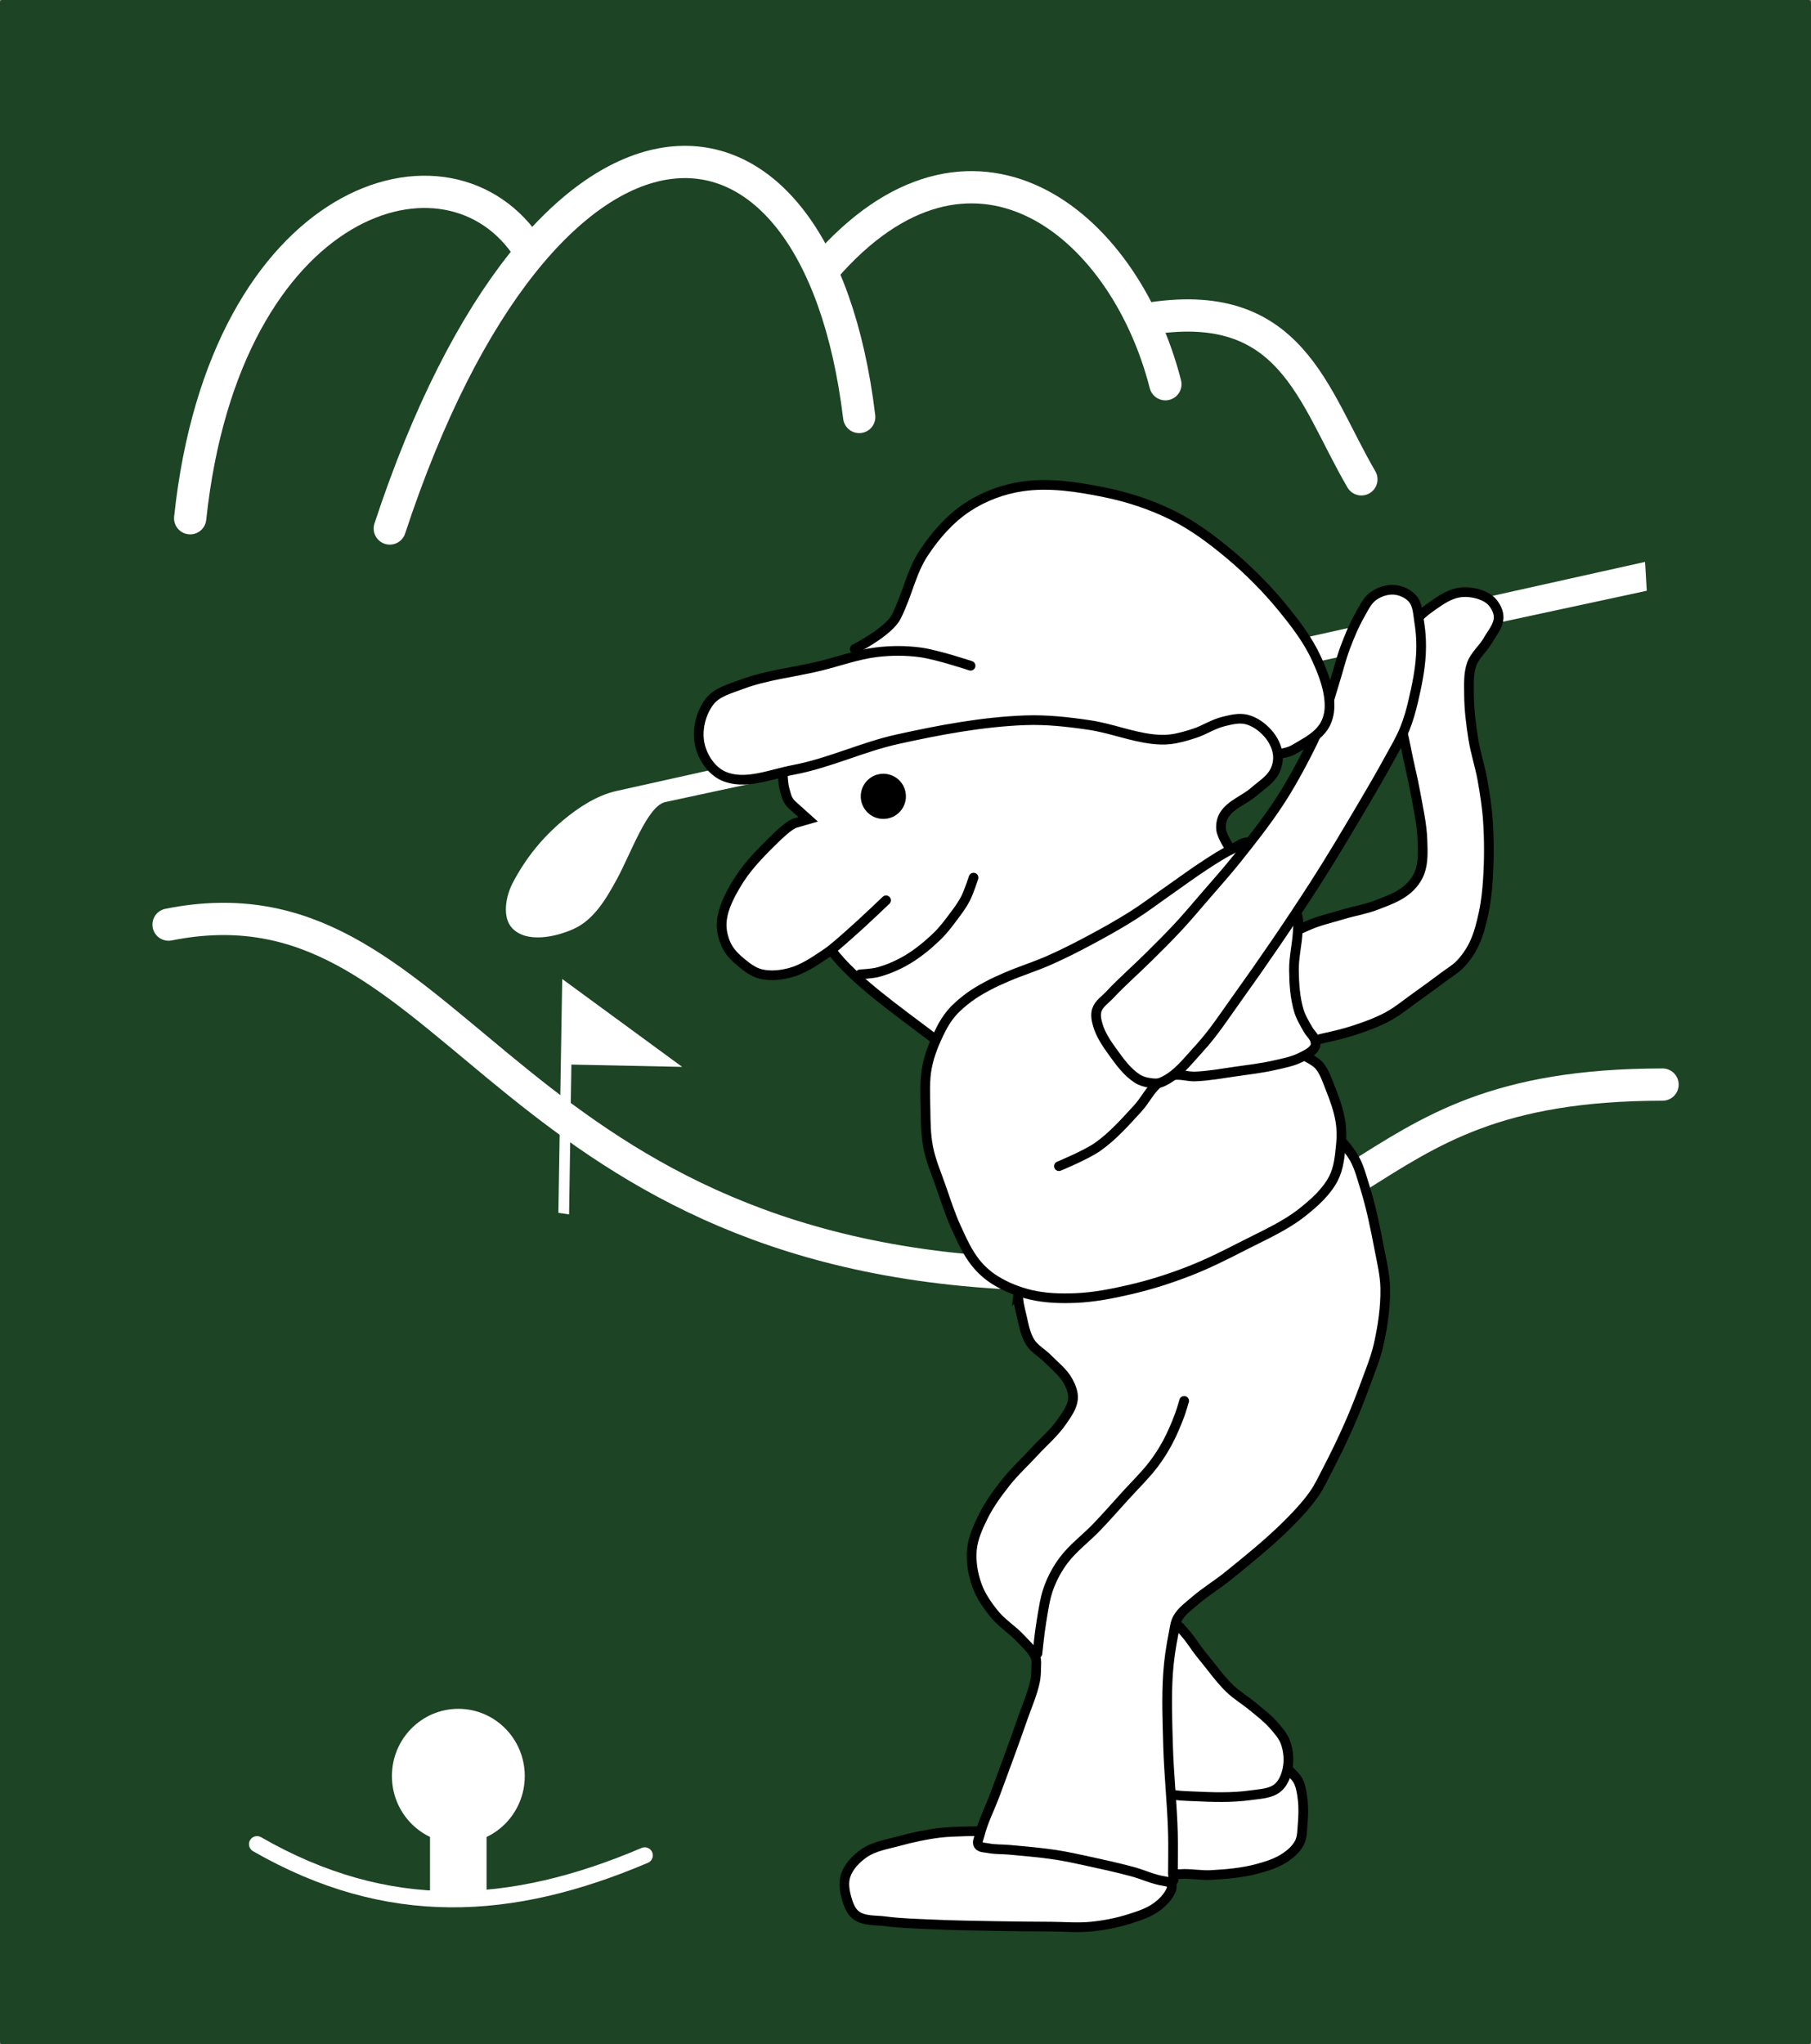
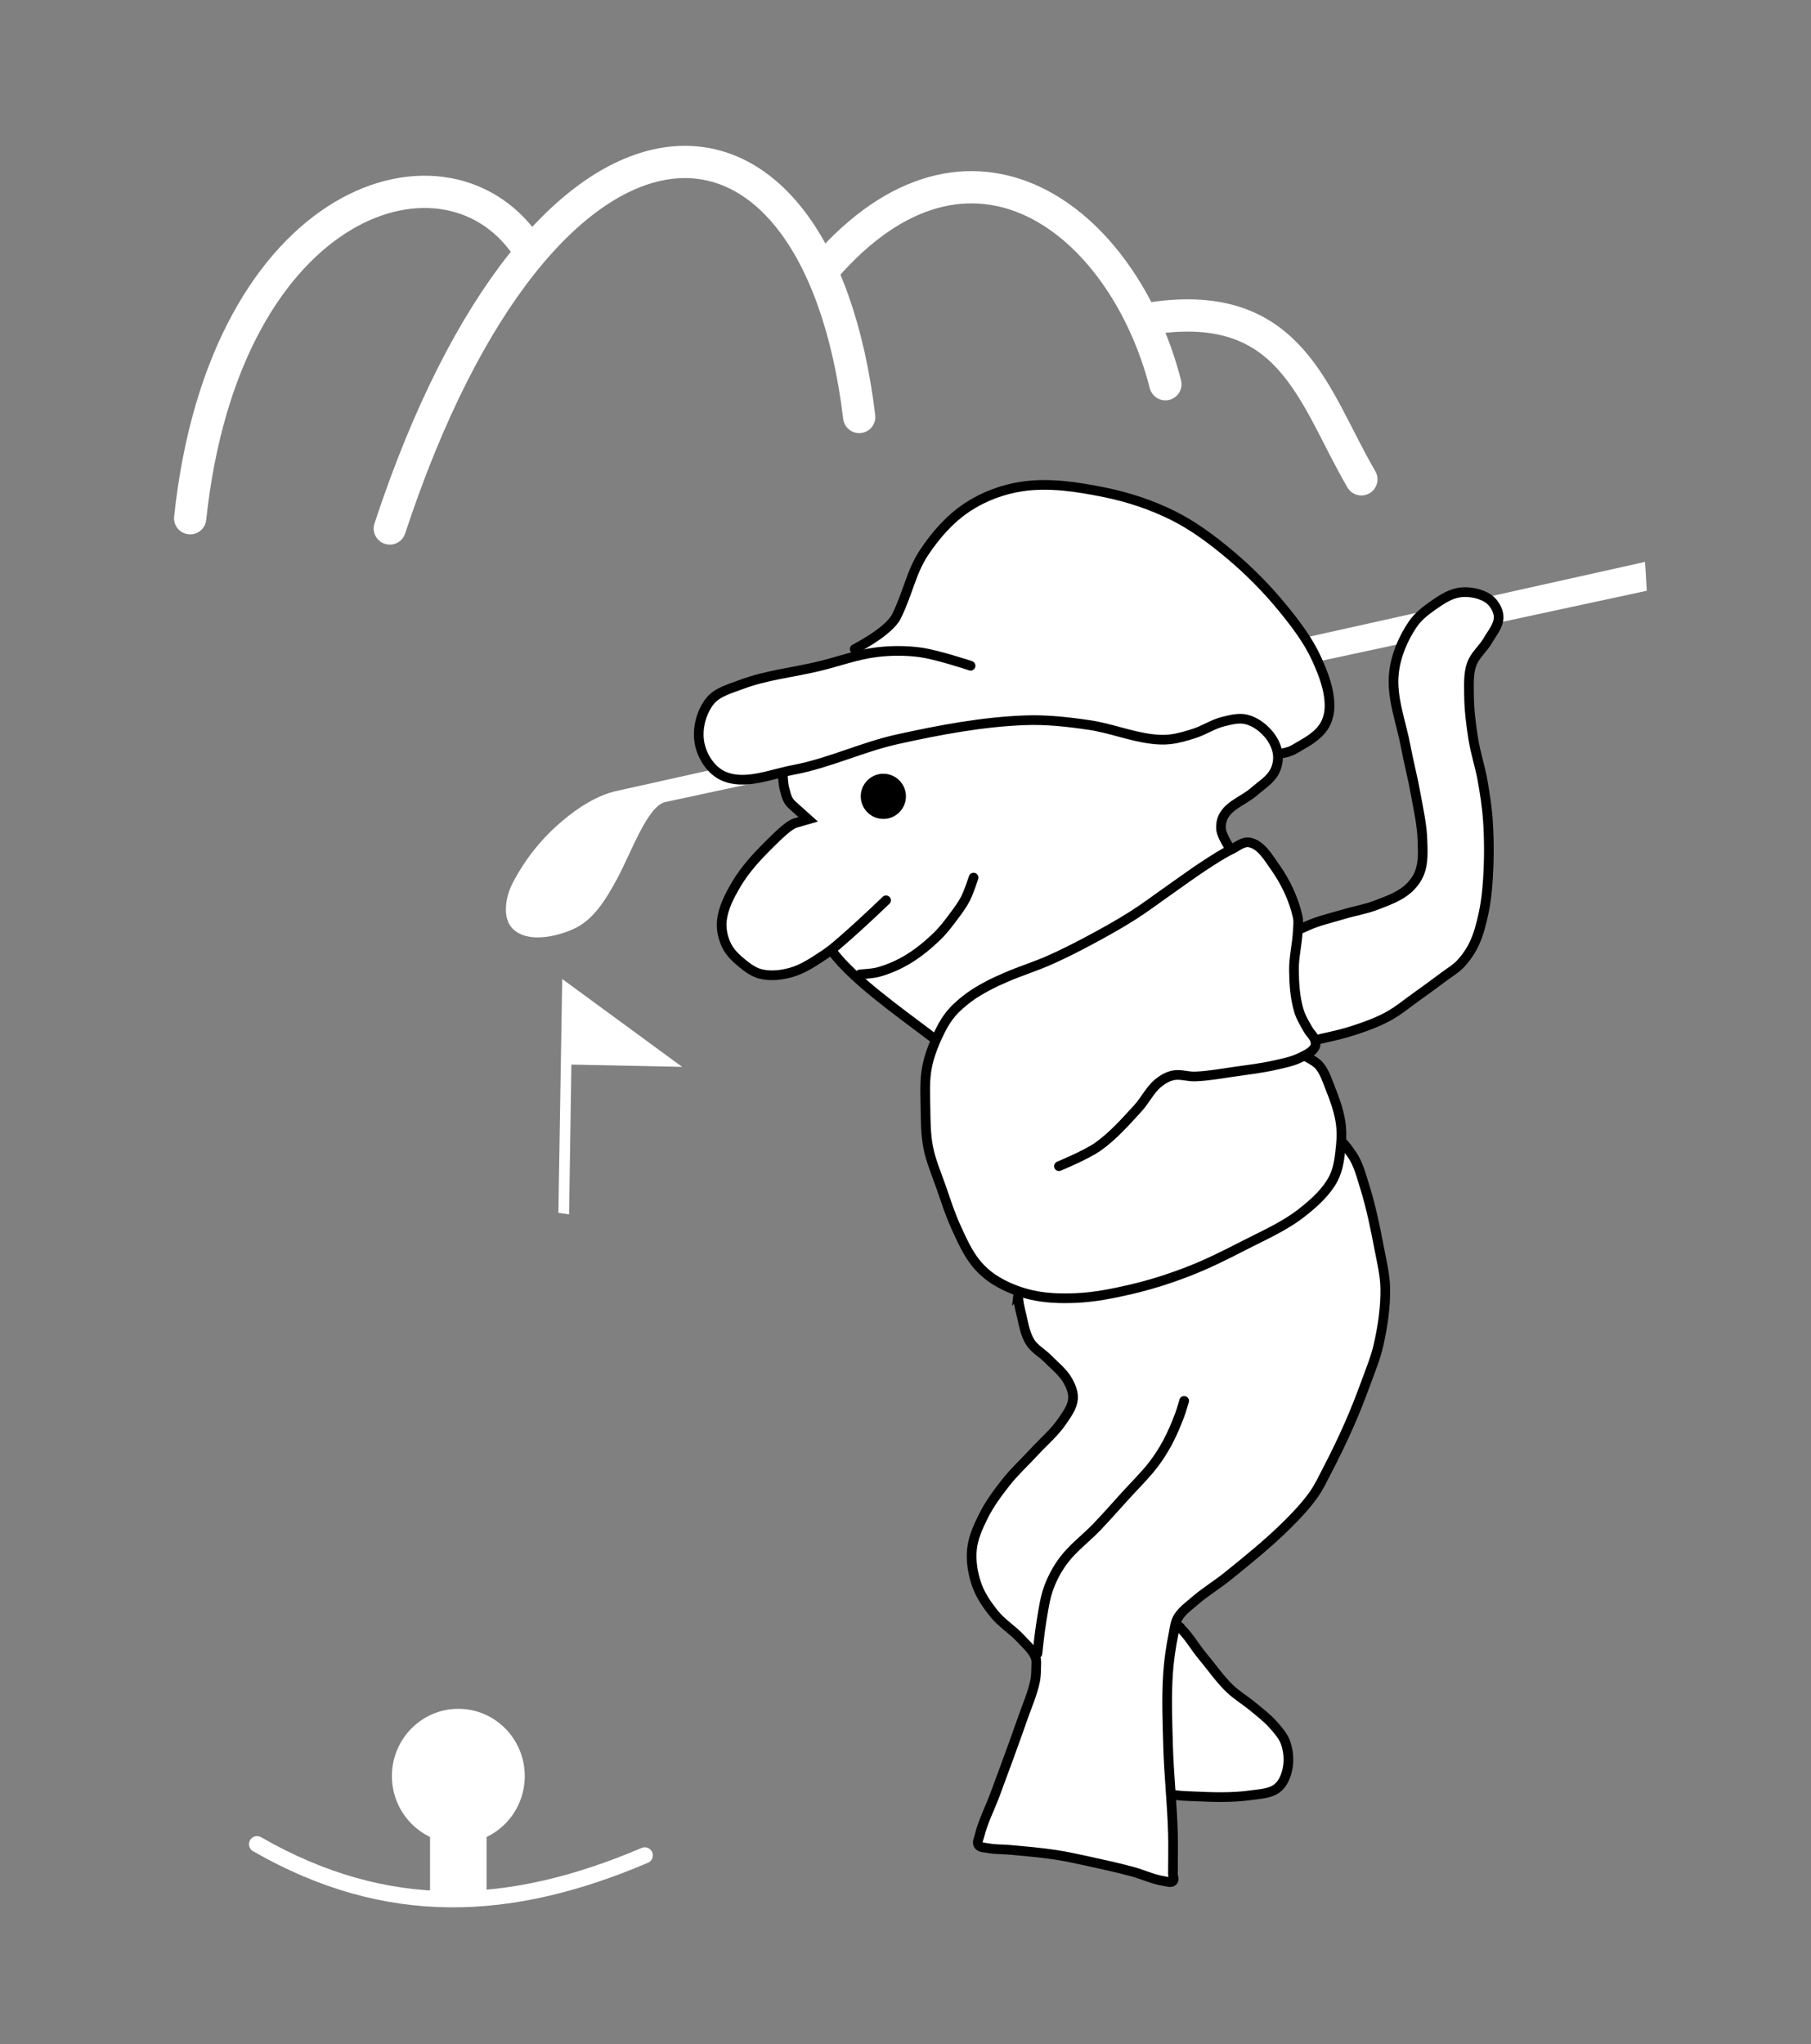
<svg xmlns="http://www.w3.org/2000/svg" xmlns:ns1="http://www.inkscape.org/namespaces/inkscape" xmlns:ns2="http://sodipodi.sourceforge.net/DTD/sodipodi-0.dtd" width="561.368mm" height="633.548mm" viewBox="0 0 561.368 633.548" version="1.1" id="svg5" ns1:version="1.1.1 (c3084ef, 2021-09-22)" ns2:docname="montclair_icon.svg">
  <rect x="0" y="0" width="561.368" height="633.548" fill="#808080" stroke="none" />
  <ns2:namedview id="namedview7" pagecolor="#ffffff" bordercolor="#666666" borderopacity="1.0" ns1:pageshadow="2" ns1:pageopacity="0.0" ns1:pagecheckerboard="0" ns1:document-units="mm" showgrid="false" ns1:snap-global="false" ns1:zoom="0.19748248" ns1:cx="1260.8713" ns1:cy="1248.212" ns1:window-width="1355" ns1:window-height="783" ns1:window-x="0" ns1:window-y="23" ns1:window-maximized="0" ns1:current-layer="layer10" fit-margin-top="0" fit-margin-left="0" fit-margin-right="0" fit-margin-bottom="0" />
  <defs id="defs2" />
  <g ns1:groupmode="layer" id="layer10" ns1:label="Layer 10" style="display:inline" transform="translate(207.666,266.448)" ns2:insensitive="true">
-     <rect style="opacity:1;fill:#1d4424;fill-opacity:1;stroke:none;stroke-width:2.813;stroke-linecap:round;stroke-linejoin:bevel;stroke-miterlimit:4;stroke-dasharray:none;stroke-opacity:1" id="rect17275" width="561.368" height="633.548" x="-207.666" y="-266.448" rx="0.687" ry="0.731" />
-   </g>
+     </g>
  <g ns1:groupmode="layer" id="layer2" ns1:label="Layer 2" ns2:insensitive="true" style="display:inline" transform="translate(207.666,266.448)">
    <path style="fill:none;stroke:#ffffff;stroke-width:10;stroke-linecap:round;stroke-linejoin:miter;stroke-miterlimit:4;stroke-dasharray:none;stroke-opacity:1" d="m -148.716,-105.843 c 10.69,-100.513 80.594,-121.636 105.066,-83.1" id="path1225" ns2:nodetypes="cc" />
    <path style="fill:none;stroke:#ffffff;stroke-width:10;stroke-linecap:round;stroke-linejoin:miter;stroke-miterlimit:4;stroke-dasharray:none;stroke-opacity:1" d="M -86.838,-102.668 C -39.069,-247.625 45.289,-247.897 58.669,-137.221" id="path1227" ns2:nodetypes="cc" />
    <path style="fill:none;stroke:#ffffff;stroke-width:10;stroke-linecap:round;stroke-linejoin:miter;stroke-miterlimit:4;stroke-dasharray:none;stroke-opacity:1" d="m 47.951,-183.336 c 45.051,-51.937 92.603,-14.944 105.629,35.96" id="path1229" ns2:nodetypes="cc" />
    <path style="fill:none;stroke:#ffffff;stroke-width:10;stroke-linecap:round;stroke-linejoin:miter;stroke-miterlimit:4;stroke-dasharray:none;stroke-opacity:1" d="m 214.331,-117.901 c -15.121,-25.892 -21.652,-57.368 -66.955,-49.572" id="path1231" ns2:nodetypes="cc" />
-     <path style="fill:none;stroke:#ffffff;stroke-width:10;stroke-linecap:round;stroke-linejoin:miter;stroke-miterlimit:4;stroke-dasharray:none;stroke-opacity:1" d="M -155.415,20.097 C -68.954,2.786 -55.365,118.4 102.064,127.971 225.861,126.884 204.565,69.743 307.683,69.669" id="path1233" ns2:nodetypes="ccc" />
    <g id="g2095">
      <path style="fill:none;stroke:#ffffff;stroke-width:5;stroke-linecap:round;stroke-linejoin:miter;stroke-miterlimit:4;stroke-dasharray:none;stroke-opacity:1" d="m -127.99,305.078 c 40.557,23.287 78.843,21.071 120.188,3.464" id="path1235" ns2:nodetypes="cc" />
      <ellipse style="fill:#ffffff;fill-opacity:1;stroke:none;stroke-width:5.367;stroke-linecap:round;stroke-linejoin:bevel;stroke-miterlimit:4;stroke-dasharray:none;stroke-opacity:1" id="path1688" cx="-65.591" cy="283.971" rx="20.591" ry="20.845" />
      <rect style="fill:#ffffff;fill-opacity:1;stroke:none;stroke-width:5;stroke-linecap:round;stroke-linejoin:bevel;stroke-miterlimit:4;stroke-dasharray:none;stroke-opacity:1" id="rect1872" width="17.526" height="19.658" x="-74.368" y="302.211" rx="0.756" ry="0.756" />
    </g>
    <path style="fill:#ffffff;fill-opacity:1;stroke:none;stroke-width:0.265px;stroke-linecap:butt;stroke-linejoin:miter;stroke-opacity:1" d="M -34.579,109.421 -33.395,36.947 3.789,64.184 -30.553,63.474 -31.263,109.895 Z" id="path3077" />
    <path style="opacity:1;fill:#ffffff;fill-opacity:1;stroke:none;stroke-width:0.265px;stroke-linecap:butt;stroke-linejoin:miter;stroke-opacity:1" d="m 302.266,-92.313 -318.845,70.997 c -5.997,1.335 -11.748,5.058 -16.579,9.111 -6.347,5.324 -11.469,11.557 -15.576,19.366 -2.197,4.176 -3.376,10.802 -0.055,14.155 4.444,4.488 13.19,2.708 18.947,0.111 6.156,-2.778 9.915,-9.029 13.319,-15.269 4.542,-8.326 9.521,-22.846 15.102,-24.047 L 302.795,-83.368 Z" id="path3313" ns2:nodetypes="csasaasscc" />
  </g>
  <g ns1:groupmode="layer" id="layer8" ns1:label="Layer 8" style="display:inline;opacity:1" ns2:insensitive="true" transform="translate(207.666,266.448)">
-     <path style="fill:#ffffff;fill-opacity:1;stroke:#000000;stroke-width:3;stroke-linecap:round;stroke-linejoin:miter;stroke-miterlimit:4;stroke-dasharray:none;stroke-opacity:1" d="m 96.395,301.026 c 0,0 -8.554,0.015 -12.789,0.529 -4.239,0.515 -8.435,1.421 -12.553,2.55 -3.708,1.017 -7.737,1.596 -10.895,3.789 -2.441,1.695 -4.726,4.055 -5.684,6.868 -0.739,2.168 -0.371,4.66 0.237,6.868 0.555,2.018 1.338,4.262 3.023,5.503 2.481,1.826 6.003,1.429 9.055,1.839 4.705,0.632 9.468,0.727 14.211,0.947 6.706,0.312 13.42,0.405 20.132,0.529 5.684,0.105 11.368,0.151 17.053,0.181 4.105,0.022 8.231,0.405 12.316,0 4.006,-0.397 8.004,-1.155 11.842,-2.368 2.986,-0.944 6.086,-1.918 8.597,-3.789 1.828,-1.363 3.532,-3.115 4.43,-5.211 0.594,-1.386 -0.555,-3.397 0.474,-4.5 0.547,-0.586 1.569,-0.361 2.368,-0.418 3.151,-0.227 6.319,0.455 9.474,0.292 4.853,-0.251 9.754,-0.69 14.447,-1.95 3.051,-0.819 6.159,-1.821 8.763,-3.608 1.704,-1.169 3.336,-2.653 4.263,-4.5 0.827,-1.647 0.789,-3.611 0.947,-5.447 0.231,-2.674 0.328,-5.389 0,-8.053 -0.239,-1.938 -0.516,-3.953 -1.421,-5.684 -0.68,-1.301 -2.898,-3.316 -2.898,-3.316" id="path14924" ns2:nodetypes="caaaaaaaaaaaaaaaaaaaaaaac" />
    <path style="fill:#ffffff;fill-opacity:1;stroke:none;stroke-width:0.265px;stroke-linecap:butt;stroke-linejoin:miter;stroke-opacity:1" d="m 113.212,108.187 84.071,-42.203 -14.068,-18.087 -9.378,-46.557 -5.359,-20.097 7.704,-33.495 -77.372,-16.412 -63.305,38.184 -0.335,8.039 7.369,8.039 9.044,13.733 7.034,28.135 54.596,38.184 z" id="path16710" />
  </g>
  <g ns1:groupmode="layer" id="layer9" ns1:label="Layer 9" style="display:inline;opacity:1" ns2:insensitive="true" transform="translate(207.666,266.448)">
    <path style="fill:#ffffff;fill-opacity:1;stroke:#000000;stroke-width:3;stroke-linecap:round;stroke-linejoin:miter;stroke-miterlimit:4;stroke-dasharray:none;stroke-opacity:1" d="m 156.671,236.723 c 3.748,2.894 5.633,6.759 8.457,10.132 2.786,3.326 5.252,6.952 8.374,9.965 2.218,2.14 4.92,3.718 7.285,5.694 2.124,1.774 4.367,3.45 6.196,5.527 1.499,1.702 3.102,3.469 3.852,5.61 0.9,2.57 1.146,5.484 0.586,8.149 -0.455,2.163 -1.373,4.48 -3.098,5.862 -2.213,1.772 -5.4,1.832 -8.206,2.234 -5.969,0.854 -12.063,0.609 -18.087,0.335 -2.469,-0.112 -4.993,-0.129 -7.369,-0.811 -1.936,-0.555 -4.391,-0.905 -5.443,-2.623 -8.311,-13.571 -8.162,-34.78 1.089,-47.73 1.314,-1.84 4.575,-3.726 6.364,-2.345 z" id="path15896" ns2:nodetypes="saaaaaaaaaaaas" />
  </g>
  <g ns1:groupmode="layer" id="layer6" ns1:label="Layer 6" style="display:inline" ns2:insensitive="true" transform="translate(207.666,266.448)">
    <path style="opacity:1;fill:#ffffff;fill-opacity:1;stroke:#000000;stroke-width:3;stroke-linecap:round;stroke-linejoin:miter;stroke-miterlimit:4;stroke-dasharray:none;stroke-opacity:1" d="M 50.744,9.881 50.296,28.406 c 6.765,8.861 19.352,17.726 31.726,27.075 l 22.983,-1.387" id="path10065" ns2:nodetypes="cccc" />
    <path style="opacity:1;fill:#ffffff;fill-opacity:1;stroke:#000000;stroke-width:3;stroke-linecap:round;stroke-linejoin:miter;stroke-miterlimit:4;stroke-dasharray:none;stroke-opacity:1" d="m 189.412,25.456 c 1.834,-2.478 5.073,-3.563 7.871,-4.857 3.622,-1.674 7.568,-2.535 11.388,-3.684 3.385,-1.019 6.919,-1.573 10.216,-2.847 3.38,-1.306 6.956,-2.532 9.713,-4.883 1.659,-1.415 3.068,-3.261 3.825,-5.306 1.15,-3.108 0.939,-6.595 0.837,-9.908 -0.151,-4.895 -1.277,-9.716 -2.136,-14.537 -0.863,-4.84 -2.131,-9.601 -3.029,-14.435 -1.404,-7.562 -4.478,-15.127 -3.684,-22.776 0.562,-5.414 2.803,-10.738 5.862,-15.24 1.621,-2.385 3.995,-4.217 6.364,-5.862 2.33,-1.618 4.807,-3.299 7.59,-3.852 2.234,-0.444 4.65,-0.184 6.813,0.529 1.482,0.489 2.967,1.287 3.966,2.485 1.078,1.292 1.921,3.007 1.869,4.689 -0.08,2.592 -2.035,4.783 -3.323,7.034 -1.477,2.58 -4.022,4.57 -5.024,7.369 -1.058,2.955 -0.848,6.24 -0.837,9.378 0.016,4.655 0.605,9.304 1.34,13.9 0.677,4.237 2.065,8.336 2.82,12.56 0.753,4.214 1.417,8.457 1.701,12.728 0.4,6.016 0.382,12.07 0,18.087 -0.224,3.52 -0.591,7.05 -1.34,10.497 -0.72,3.313 -1.53,6.666 -3.015,9.713 -1.08,2.217 -2.514,4.295 -4.214,6.083 -1.449,1.525 -3.315,2.589 -4.997,3.852 -2.875,2.158 -5.779,4.28 -8.709,6.364 -2.877,2.047 -5.606,4.345 -8.709,6.029 -3.234,1.755 -6.723,3.027 -10.216,4.187 -3.392,1.127 -6.891,1.916 -10.383,2.68 -2.771,0.606 -5.816,2.734 -8.374,1.507 -3.897,-1.869 -5.158,-7.193 -6.196,-11.388 -1.047,-4.227 -0.416,-8.748 0.167,-13.063 0.325,-2.402 0.401,-5.086 1.842,-7.034 z" id="path11453" ns2:nodetypes="aaaaaaaaaaaaaaaaaaaaaaaaaaaaaaaaaaa" />
    <path style="opacity:1;fill:#ffffff;fill-opacity:1;stroke:#000000;stroke-width:3;stroke-linecap:round;stroke-linejoin:miter;stroke-miterlimit:4;stroke-dasharray:none;stroke-opacity:1" d="m 108.02,134.146 c -0.272,2.408 0.459,4.84 1.005,7.201 0.648,2.804 1.135,5.778 2.68,8.206 1.314,2.066 3.643,3.277 5.359,5.024 2.216,2.255 4.846,4.26 6.364,7.034 0.917,1.675 1.686,3.626 1.507,5.527 -0.239,2.535 -1.918,4.76 -3.349,6.866 -2.42,3.563 -5.792,6.377 -8.709,9.546 -2.889,3.139 -6.065,6.03 -8.709,9.378 -2.619,3.318 -5.158,6.763 -7.034,10.551 -1.598,3.227 -3.165,6.632 -3.517,10.216 -0.364,3.701 0.268,7.547 1.507,11.053 1.175,3.322 3.25,6.309 5.473,9.044 2.325,2.86 5.593,4.827 8.092,7.536 1.689,1.831 3.748,3.534 4.636,5.862 0.39,1.022 0.206,2.182 0.194,3.276 -0.014,1.337 -0.054,2.688 -0.32,3.998 -0.814,4.01 -2.524,7.785 -3.867,11.651 -2.729,7.854 -5.63,15.648 -8.514,23.446 -1.593,4.308 -3.771,8.432 -4.857,12.895 -0.226,0.928 -0.847,2.04 -0.335,2.847 0.568,0.894 1.976,0.795 3.015,1.005 2.14,0.432 4.357,0.301 6.531,0.502 4.808,0.445 9.629,0.832 14.403,1.561 3.375,0.515 6.711,1.262 10.048,1.983 4.54,0.98 9.077,1.989 13.565,3.182 3.377,0.897 6.59,2.485 10.048,2.988 0.884,0.129 2.048,0.632 2.68,0 0.513,-0.513 0,-1.451 0,-2.177 0,-4.243 0.118,-8.487 0,-12.728 -0.251,-9.054 -1.256,-18.077 -1.507,-27.131 -0.208,-7.478 -0.516,-14.979 0,-22.441 0.28,-4.048 0.871,-8.08 1.675,-12.058 0.343,-1.699 0.474,-3.523 1.34,-5.024 1.262,-2.189 3.451,-3.704 5.359,-5.359 3.163,-2.743 6.789,-4.908 10.048,-7.536 6.439,-5.192 12.897,-10.407 18.757,-16.245 2.887,-2.876 5.693,-5.879 8.039,-9.211 1.582,-2.248 2.752,-4.762 4.019,-7.201 2.429,-4.675 4.742,-9.414 6.866,-14.235 1.818,-4.127 3.473,-8.326 5.024,-12.56 1.518,-4.144 3.229,-8.252 4.187,-12.56 1.257,-5.651 2.107,-11.462 2.01,-17.25 -0.069,-4.121 -1.064,-8.179 -1.842,-12.226 -1.246,-6.476 -2.538,-12.97 -4.522,-19.259 -1.085,-3.44 -1.951,-7.093 -4.019,-10.048 -1.632,-2.332 -3.555,-5.234 -6.364,-5.694 -33.563,-5.503 -70.242,15.647 -93.785,40.193 -2.067,2.155 -2.848,5.406 -3.182,8.374 z" id="path13012" ns2:nodetypes="aaaaaaaaaaaaaaaaaaaaaaaaaaaaaaaaaaaaaaaaaaaaaaaaa" />
  </g>
  <g ns1:groupmode="layer" id="layer7" ns1:label="Layer 7" style="display:inline" ns2:insensitive="true" transform="translate(207.666,266.448)">
    <path style="opacity:1;fill:#ffffff;fill-opacity:1;stroke:#000000;stroke-width:3;stroke-linecap:round;stroke-linejoin:miter;stroke-miterlimit:4;stroke-dasharray:none;stroke-opacity:1" d="m 120.58,94.957 c 0,0 8.386,-3.439 12.058,-6.029 4.679,-3.299 8.52,-7.674 12.393,-11.891 2.283,-2.485 3.75,-5.738 6.364,-7.871 1.315,-1.074 2.863,-1.983 4.522,-2.345 2.239,-0.488 4.576,0.418 6.866,0.335 4.159,-0.15 8.273,-0.923 12.393,-1.507 4.143,-0.588 8.314,-1.075 12.393,-2.01 2.669,-0.611 5.422,-1.121 7.871,-2.345 1.678,-0.839 3.678,-1.674 4.522,-3.349 0.301,-0.598 0.19,-1.367 0,-2.01 -0.378,-1.277 -1.522,-2.19 -2.177,-3.349 -1.068,-1.891 -2.235,-3.778 -2.847,-5.862 -1.189,-4.046 -1.463,-8.344 -1.507,-12.56 -0.042,-3.983 0.977,-7.913 1.172,-11.891 0.074,-1.505 0.321,-3.049 0,-4.522 -1.228,-5.638 -3.856,-11.04 -7.201,-15.742 -2.06,-2.896 -4.22,-6.666 -7.704,-7.369 -1.992,-0.402 -3.865,1.291 -5.694,2.177 -2.748,1.332 -5.304,3.035 -7.871,4.689 -3.944,2.542 -7.705,5.357 -11.556,8.039 -3.686,2.566 -7.259,5.301 -11.053,7.704 -4.457,2.823 -9.076,5.391 -13.733,7.871 -4.011,2.136 -8.069,4.193 -12.226,6.029 -4.333,1.915 -8.881,3.314 -13.23,5.192 -2.04,0.881 -4.076,1.787 -6.029,2.847 -1.961,1.064 -3.911,2.176 -5.694,3.517 -1.927,1.449 -3.799,3.019 -5.359,4.857 -1.333,1.57 -2.43,3.349 -3.349,5.192 -1.805,3.619 -3.402,7.421 -4.187,11.388 -0.846,4.275 -0.572,8.706 -0.502,13.063 0.063,3.973 0.079,7.99 0.837,11.891 0.829,4.263 2.59,8.292 4.019,12.393 1.471,4.22 2.82,8.501 4.689,12.56 1.735,3.768 3.437,7.647 6.029,10.886 1.68,2.099 3.747,3.937 6.029,5.359 3.378,2.106 7.177,3.613 11.053,4.522 4.523,1.06 9.259,1.199 13.9,1.005 5.759,-0.24 11.469,-1.373 17.082,-2.68 6.036,-1.405 11.971,-3.293 17.752,-5.527 5.801,-2.241 11.387,-5.022 16.915,-7.871 6.333,-3.264 13.013,-6.116 18.589,-10.551 3.68,-2.926 7.371,-6.215 9.546,-10.383 1.667,-3.194 1.993,-6.965 2.345,-10.551 0.234,-2.39 0.216,-4.831 -0.167,-7.201 -0.578,-3.574 -1.838,-7.022 -3.182,-10.383 -0.974,-2.434 -1.773,-5.076 -3.517,-7.034 -1.153,-1.295 -4.354,-2.847 -4.354,-2.847" id="path10557" ns2:nodetypes="caaaaaaaaaaaaaaaaaaaaaaaaaaaaaaaaaaaaaaaaaaaaaac" />
    <path style="opacity:1;fill:none;stroke:#000000;stroke-width:3;stroke-linecap:round;stroke-linejoin:miter;stroke-miterlimit:4;stroke-dasharray:none;stroke-opacity:1" d="m 58.95,35.504 c 0,0 3.734,-0.19 5.527,-0.67 3.165,-0.848 6.224,-2.183 9.044,-3.852 3.422,-2.025 6.527,-4.598 9.378,-7.369 1.876,-1.823 3.459,-3.933 5.024,-6.029 1.325,-1.774 2.667,-3.56 3.684,-5.527 1.072,-2.072 2.512,-6.531 2.512,-6.531" id="path10810" ns2:nodetypes="caaaaac" />
    <path style="opacity:1;fill:none;stroke:#000000;stroke-width:3;stroke-linecap:round;stroke-linejoin:miter;stroke-miterlimit:4;stroke-dasharray:none;stroke-opacity:1" d="m 113.921,245.968 c 0,0 0.644,-6.421 1.184,-9.6 0.623,-3.664 1.074,-7.411 2.368,-10.895 1.095,-2.947 2.622,-5.768 4.5,-8.289 2.942,-3.951 7.023,-6.911 10.421,-10.477 2.989,-3.137 5.856,-6.387 8.763,-9.6 2.935,-3.243 6.112,-6.288 8.763,-9.766 1.593,-2.09 3.015,-4.319 4.263,-6.632 1.477,-2.737 2.688,-5.618 3.789,-8.526 0.557,-1.471 1.421,-4.5 1.421,-4.5" id="path14085" ns2:nodetypes="caaaaaaaac" />
  </g>
  <g ns1:groupmode="layer" id="layer4" ns1:label="Layer 4" ns2:insensitive="true" style="display:inline" transform="translate(207.666,266.448)">
    <path style="opacity:1;fill:#ffffff;fill-opacity:1;stroke:#000000;stroke-width:3;stroke-linecap:round;stroke-linejoin:miter;stroke-miterlimit:4;stroke-dasharray:none;stroke-opacity:1" d="m 35.002,-25.878 c 0,0 0.141,2.707 0.529,3.993 0.533,1.766 0.634,3.358 2.432,4.971 l 4.883,4.381 -3.966,1.146 c -2.008,0.58 -5.492,4.036 -7.905,6.424 -3.849,3.809 -7.625,7.836 -10.376,12.5 -2.101,3.563 -4.159,7.435 -4.522,11.556 -0.225,2.552 0.374,5.239 1.507,7.536 1.05,2.129 2.857,3.85 4.689,5.359 1.744,1.436 3.667,2.865 5.862,3.403 2.985,0.732 6.245,0.389 9.211,-0.415 3.836,-1.04 7.238,-3.357 10.551,-5.553 2.827,-1.875 5.315,-4.221 7.871,-6.451 3.845,-3.354 11.221,-10.41 11.221,-10.41" id="path5852" ns2:nodetypes="cascsaaaaaaaaac" />
-     <path style="opacity:1;fill:#ffffff;fill-opacity:1;stroke:#000000;stroke-width:3;stroke-linecap:round;stroke-linejoin:miter;stroke-miterlimit:4;stroke-dasharray:none;stroke-opacity:1" d="m 152.233,68.999 c 4.833,-1.972 8.179,-6.551 11.723,-10.383 4.465,-4.828 8.057,-10.399 11.891,-15.742 8.268,-11.524 16.27,-23.245 23.949,-35.169 5.235,-8.13 10.156,-16.46 15.073,-24.786 2.683,-4.543 5.347,-9.1 7.871,-13.733 1.744,-3.201 3.65,-6.337 5.024,-9.713 1.144,-2.811 1.963,-5.754 2.653,-8.709 1.107,-4.738 2.103,-9.545 2.371,-14.403 0.185,-3.349 0.012,-6.738 -0.529,-10.048 -0.398,-2.432 -0.416,-5.22 -1.983,-7.121 -1.35,-1.637 -3.58,-2.66 -5.694,-2.847 -2.261,-0.2 -4.682,0.612 -6.531,1.929 -1.956,1.393 -2.991,3.78 -4.187,5.862 -1.83,3.185 -3.226,6.612 -4.522,10.048 -1.34,3.552 -2.211,7.264 -3.349,10.886 -1.217,3.873 -2.232,7.82 -3.723,11.595 -1.764,4.466 -3.918,8.776 -6.158,13.023 -2.322,4.404 -4.784,8.747 -7.536,12.895 -3.965,5.976 -8.417,11.622 -12.895,17.223 -3.169,3.964 -6.563,7.742 -9.881,11.582 -2.716,3.143 -5.382,6.332 -8.206,9.378 -2.925,3.156 -5.994,6.176 -9.044,9.211 -4.029,4.01 -8.341,7.74 -12.226,11.891 -1.403,1.499 -3.347,2.74 -3.993,4.689 -0.493,1.487 -0.132,3.186 0.308,4.689 0.877,2.998 2.698,5.671 4.522,8.206 2.215,3.079 4.52,6.313 7.704,8.374 1.186,0.767 2.62,1.148 4.019,1.34 1.108,0.151 2.314,0.255 3.349,-0.167 z" id="path7069" ns2:nodetypes="aaaaaaaaaaaaaaaaaaaaaaaaaaaaaa" />
  </g>
  <g ns1:groupmode="layer" id="layer3" ns1:label="Layer 3" style="display:inline;opacity:1" ns2:insensitive="true" transform="translate(207.666,266.448)">
    <path style="fill:#ffffff;fill-opacity:1;stroke:#000000;stroke-width:3;stroke-linecap:round;stroke-linejoin:miter;stroke-miterlimit:4;stroke-dasharray:none;stroke-opacity:1" d="m 57.276,-65.314 c 0,0 10.552,-5.328 12.922,-10.102 3.586,-7.224 4.566,-13.74 8.514,-19.708 3.573,-5.401 8.005,-10.482 13.398,-14.068 5.074,-3.374 11.054,-5.616 17.082,-6.505 8.416,-1.24 17.117,0.131 25.456,1.815 7.397,1.494 14.689,3.902 21.436,7.282 6.224,3.117 11.878,7.351 17.223,11.81 6.036,5.037 11.631,10.66 16.607,16.747 3.995,4.887 7.906,9.999 10.524,15.742 2.112,4.633 4.049,9.646 4.019,14.738 -0.013,2.206 -0.597,4.525 -1.815,6.364 -1.742,2.631 -4.628,4.378 -7.369,5.942 -2.005,1.144 -2.855,1.939 -6.485,2.432" id="path4500" ns2:nodetypes="csaaaaaaaaaaac" />
  </g>
  <g ns1:groupmode="layer" id="layer5" ns1:label="Layer 5" style="display:inline;opacity:1" ns2:insensitive="true" transform="translate(207.666,266.448)">
    <path style="opacity:1;fill:#ffffff;fill-opacity:1;stroke:#000000;stroke-width:3;stroke-linecap:round;stroke-linejoin:miter;stroke-miterlimit:4;stroke-dasharray:none;stroke-opacity:1" d="m 173.475,-3.711 c 0,0 -2.397,-3.598 -2.626,-5.667 -0.17,-1.533 0.159,-3.215 0.978,-4.522 2.071,-3.302 6.275,-4.638 9.211,-7.201 2.23,-1.947 4.972,-3.583 6.364,-6.196 0.88,-1.653 1.255,-3.671 1.005,-5.527 -0.313,-2.322 -1.494,-4.578 -3.041,-6.337 -1.751,-1.99 -4.098,-3.694 -6.672,-4.328 -2.341,-0.576 -4.86,0.096 -7.201,0.67 -3.105,0.761 -5.835,2.645 -8.876,3.631 -2.509,0.813 -5.066,1.58 -7.687,1.869 -1.817,0.201 -3.667,0.116 -5.482,-0.101 -6.604,-0.789 -12.896,-3.37 -19.476,-4.342 -6.562,-0.969 -13.216,-1.714 -19.844,-1.471 -13.324,0.489 -26.546,3.003 -39.567,5.872 -10.92,2.406 -21.19,7.406 -32.178,9.477 -7.197,1.357 -15.222,4.921 -21.89,1.891 -3.741,-1.7 -6.463,-5.921 -7.279,-9.949 -0.891,-4.399 0.364,-9.544 3.096,-13.106 2.243,-2.924 6.287,-3.936 9.733,-5.243 7.703,-2.922 16.047,-3.745 24.061,-5.66 6.035,-1.442 11.928,-3.664 18.091,-4.391 4.387,-0.518 8.874,-0.536 13.254,0.042 5.382,0.71 15.742,4.175 15.742,4.175" id="path8265" ns2:nodetypes="caaaaaaaaaaaaaaaaaaaaaac" />
    <circle style="opacity:1;fill:#000000;fill-opacity:1;stroke:none;stroke-width:4.2;stroke-linecap:round;stroke-linejoin:bevel;stroke-miterlimit:4;stroke-dasharray:none;stroke-opacity:1" id="path16800" cx="66.15" cy="-19.656" r="7" />
  </g>
</svg>